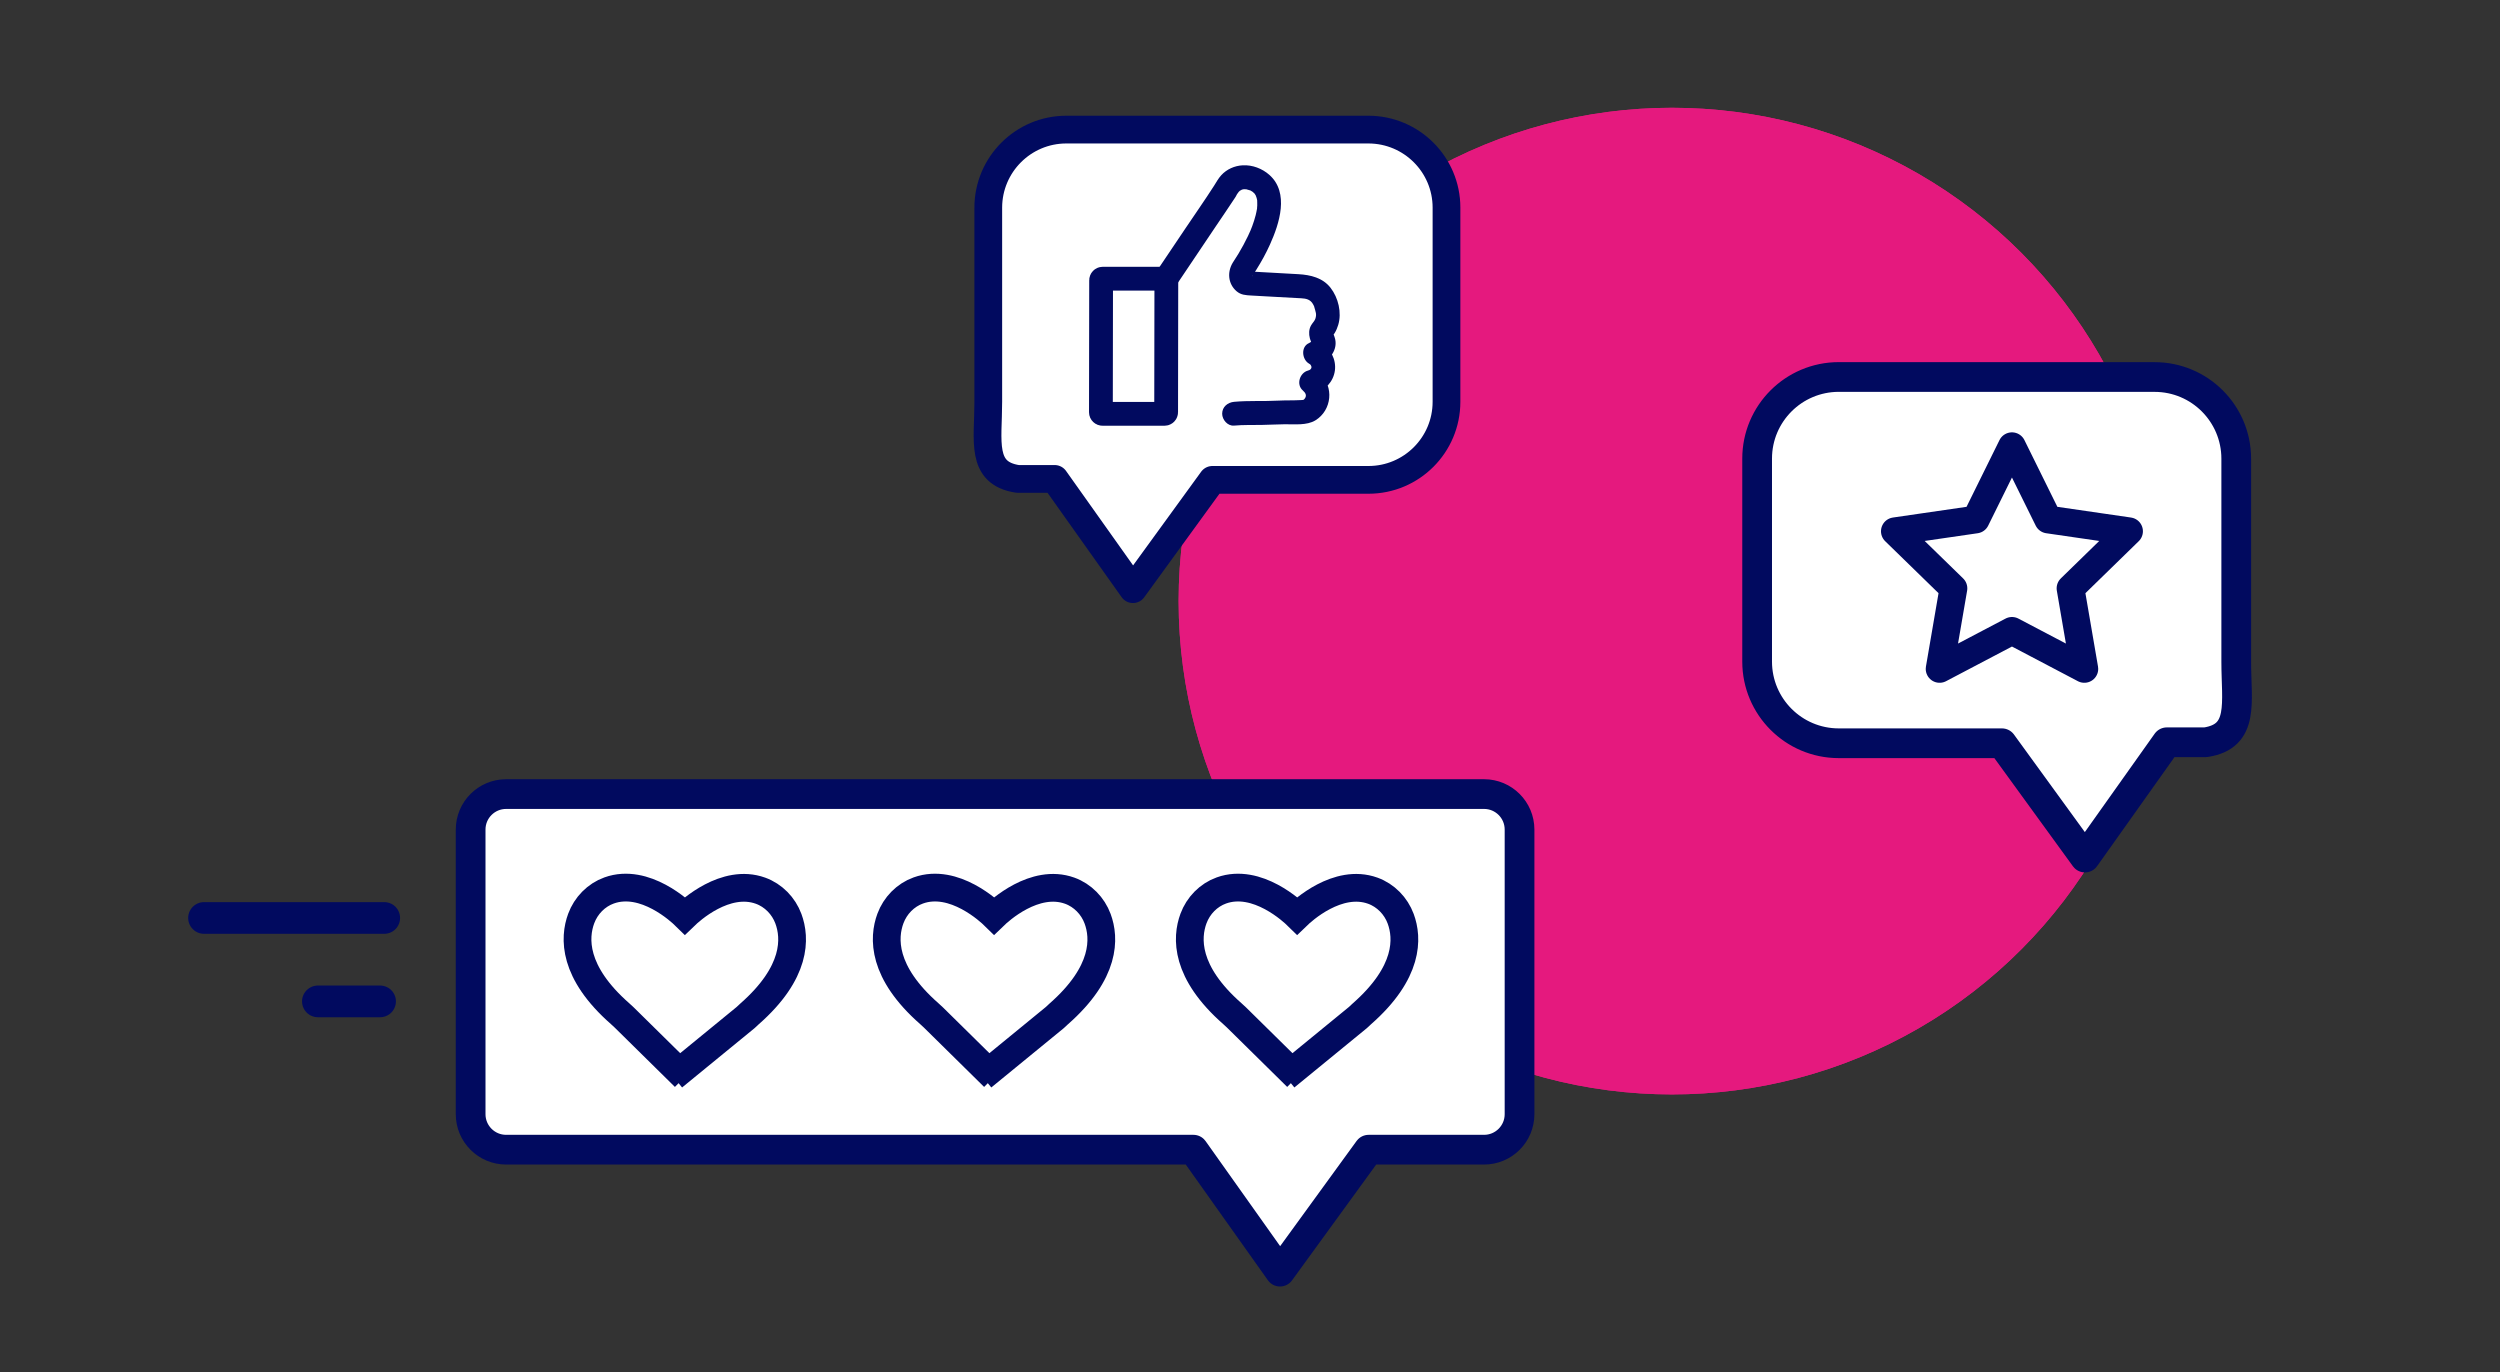
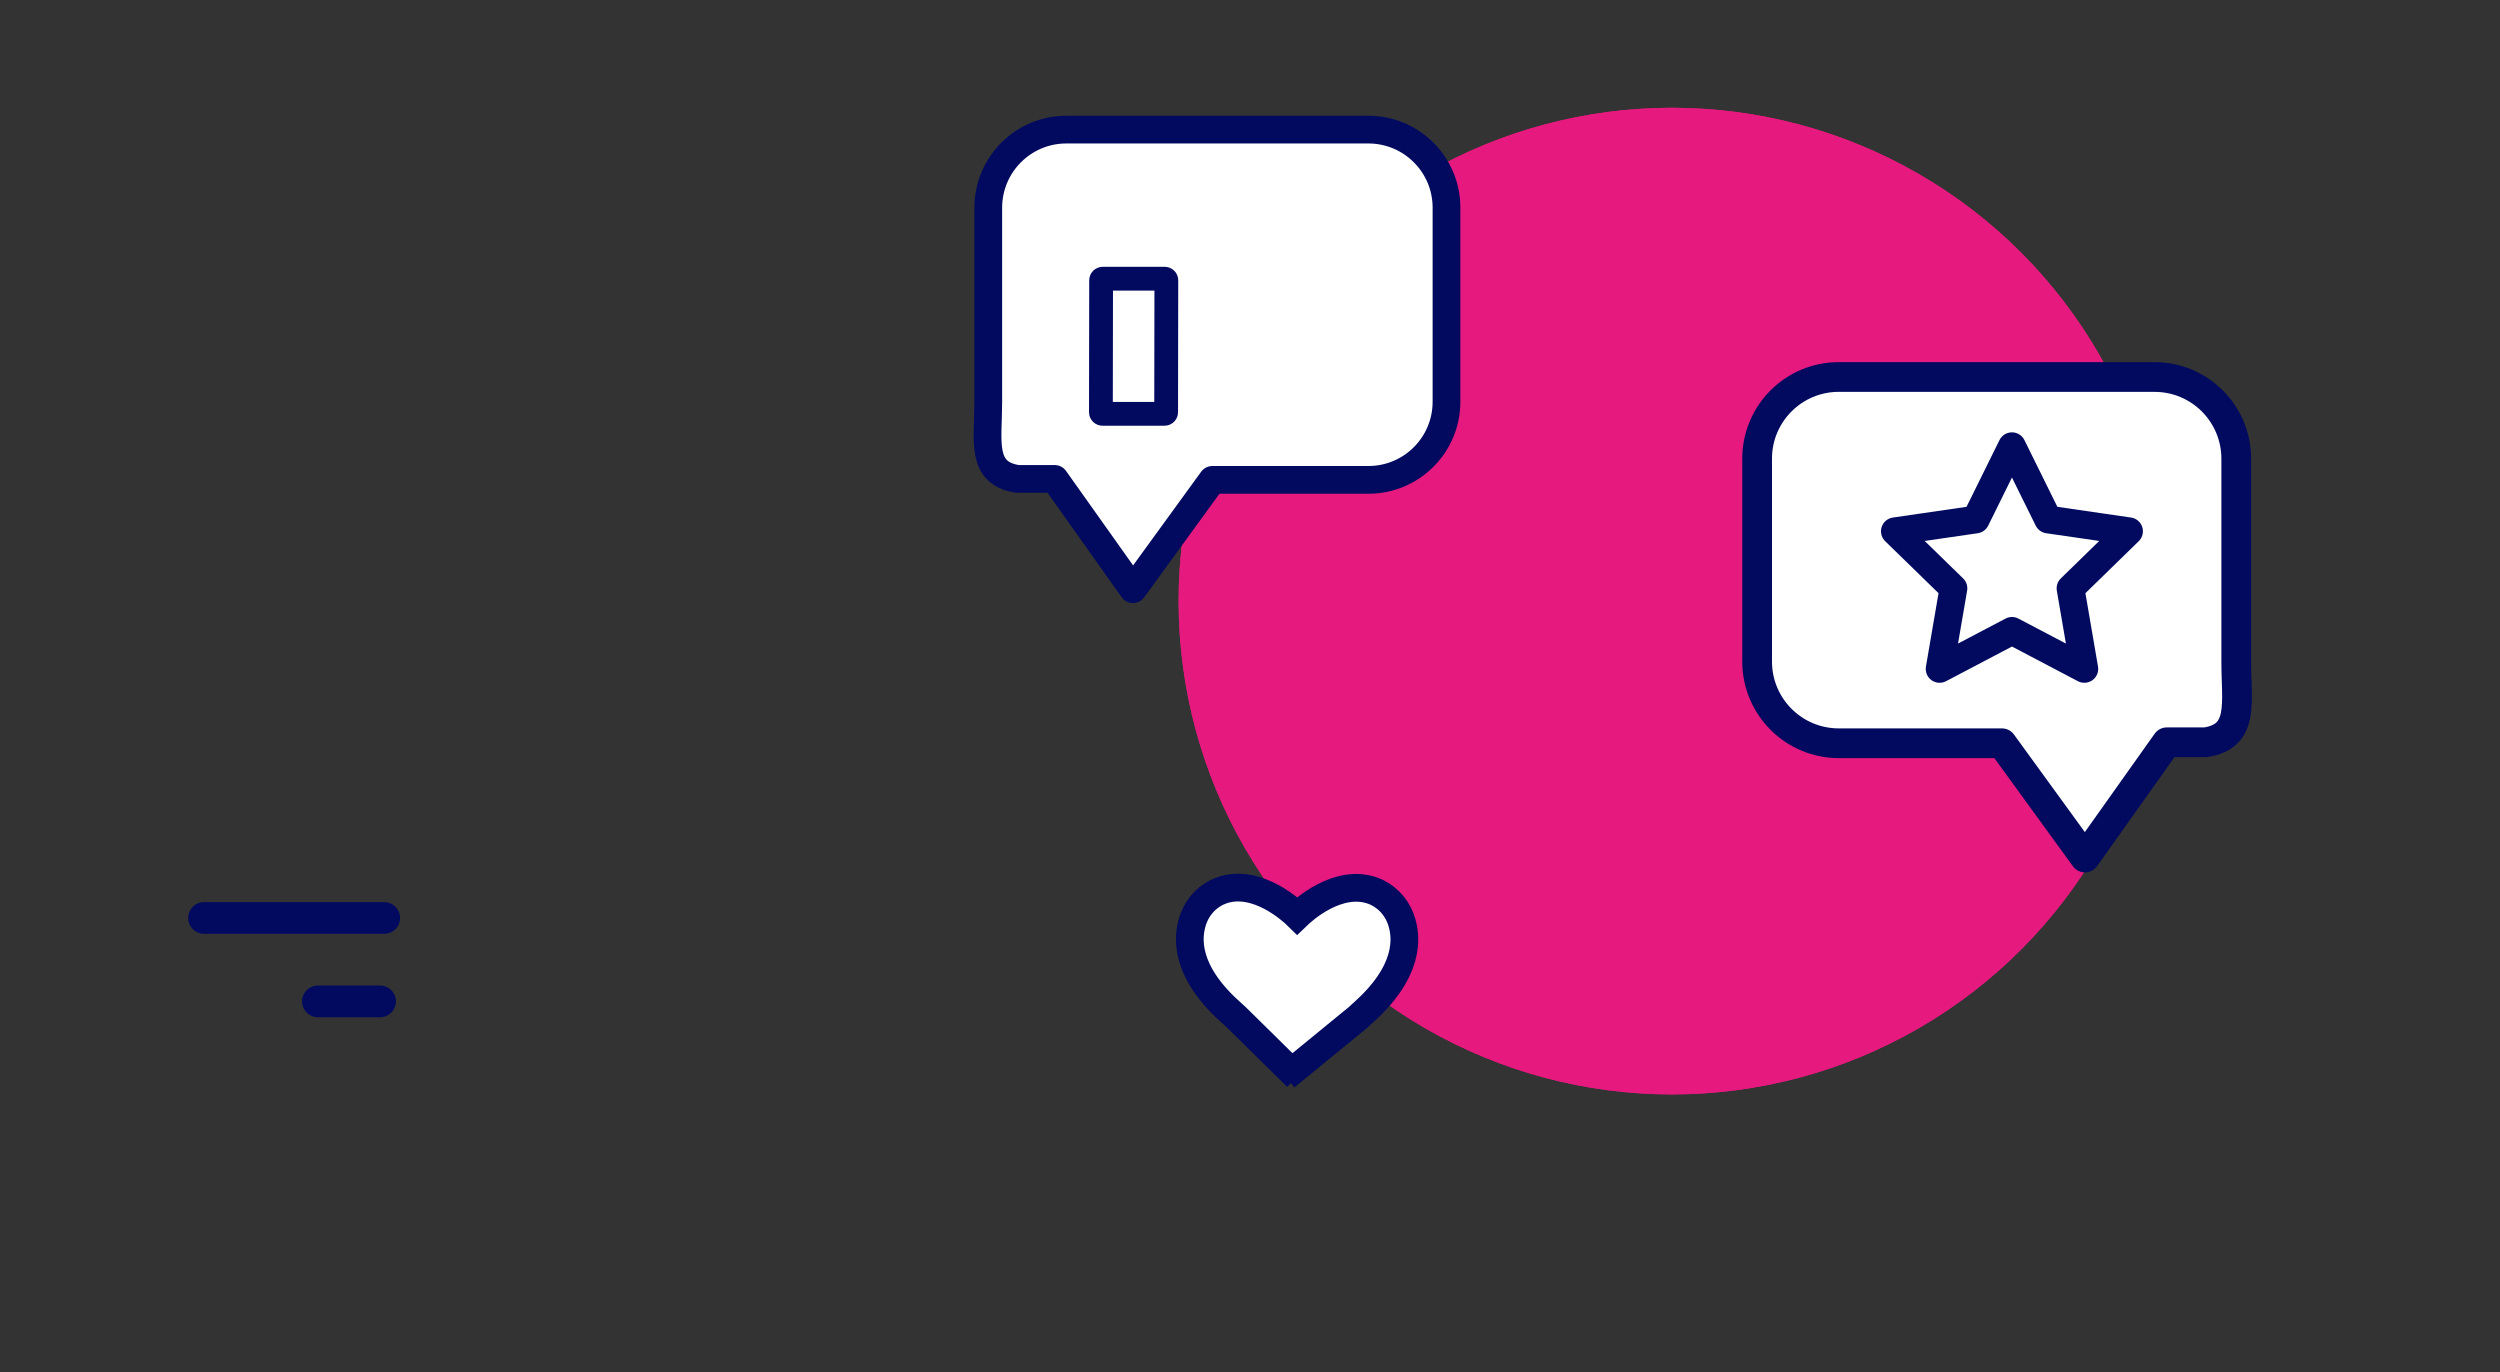
<svg xmlns="http://www.w3.org/2000/svg" id="Layer_1" viewBox="0 0 630.8 346.18">
  <rect x="0" y="0" width="630.8" height="346.18" fill="#333333" stroke="none" />
  <defs>
    <style>.cls-1{stroke-width:8px;}.cls-1,.cls-2{fill:none;}.cls-1,.cls-3,.cls-4,.cls-5,.cls-6{stroke:#010a5f;}.cls-1,.cls-4,.cls-6{stroke-linecap:round;}.cls-2{stroke:#e5197e;stroke-width:2.61px;}.cls-7{fill:#010a5f;}.cls-8,.cls-3,.cls-4,.cls-5,.cls-6{fill:#fff;}.cls-9{fill:#e5197e;}.cls-3,.cls-4{stroke-width:7px;}.cls-3,.cls-5{stroke-miterlimit:10;}.cls-4,.cls-6{stroke-linejoin:round;}.cls-5{stroke-width:6px;}.cls-6{stroke-width:7.5px;}</style>
  </defs>
  <g id="Ellipse_176">
    <circle class="cls-9" cx="421.86" cy="151.67" r="124.47" />
    <circle class="cls-2" cx="421.86" cy="151.67" r="123.17" />
  </g>
  <g>
    <path class="cls-4" d="M345.29,32.7h-76.25c-10.86,.01-19.66,8.82-19.68,19.68v49.02c.01,9.87-2.06,18.01,7.42,19.44h9.34l19.75,27.82,20.04-27.58h39.39c10.87-.01,19.67-8.82,19.68-19.69V52.38c-.01-10.86-8.82-19.66-19.68-19.68Z" />
    <g>
-       <path class="cls-8" d="M294.29,70.32l14.89-22.17c2.69-5.58,7.96-2.58,7.96-2.58,8.68,4.76-3.52,22.33-3.52,22.33-1.45,2.38,.72,3.62,.72,3.62l14.58,.81c1.98,.11,3.91,1.06,4.9,2.78,0,0,2.99,4.8-.3,8.41-.69,.76,.88,2.68,.49,3.63s-1.22,1.68-2.17,2.05c1.41,.73,2.27,2.39,2.06,3.96s-1.48,2.94-3.03,3.27c1.16,.92,1.79,2.47,1.61,3.94s-1.19,2.81-2.54,3.41c-.83,.37-6.68,.27-7.58,.36-1.5,.15-9.45,.14-10.95,.29" />
-       <path class="cls-7" d="M296.88,71.83c3.32-4.95,6.65-9.89,9.97-14.84,1.55-2.31,3.13-4.59,4.65-6.92,.09-.14,.19-.27,.27-.41,.04-.07,.31-.59,.36-.67-.02,.03,.63-.82,.31-.47,.03-.03,.74-.67,.24-.3,.15-.11,1.07-.51,.4-.29,.22-.08,.45-.12,.68-.19-.67,.21-.17,0,.09,0,.21,0,.43,.02,.63,.02,.66-.02-.61-.2-.02,0,.31,.11,.66,.19,.98,.28,.7,.18-.62-.39,.07,.03,.16,.1,.33,.19,.5,.29,.19,.11,.59,.56,.08,.04,.13,.13,.29,.32,.44,.43,.49,.37-.26-.52,.03,.02,.09,.17,.21,.34,.31,.51,.07,.11,.12,.24,.17,.35-.39-.76-.03,0,.03,.22,.05,.2,.08,.4,.14,.59,.19,.65,.01-.66,0,.03,0,.43,.04,.87,.02,1.3,0,.22-.04,.45-.05,.67-.01,.76,.14-.64,0,.12-.11,.55-.2,1.09-.34,1.63-.24,.96-.55,1.9-.89,2.83-.08,.21-.61,1.52-.35,.9-.23,.52-.46,1.04-.71,1.56-.73,1.53-1.54,3.02-2.41,4.47-.46,.77-.98,1.5-1.44,2.27-1.42,2.37-1.18,5.3,.94,7.16,1.12,.98,2.37,1.03,3.76,1.11l5.37,.3,6.21,.34c1.37,.08,2.55,.02,3.45,.85,.24,.22,.37,.41,.54,.71,.06,.11,.12,.23,.18,.35,.38,.69-.06-.37,.09,.21,.38,1.4,.7,1.92,.31,3.1-.19,.58-.73,1.05-1.1,1.71-.55,.99-.57,2.14-.29,3.21,.07,.28,.18,.54,.28,.81,.07,.18,.14,.37,.2,.55,.09,.37,.11,.36,.06-.03l.2-.78c-.18,.32-.23,.39-.14,.21-.22,.05-.46,.31-.81,.46-2.13,.93-1.78,4.15,0,5.18,.33,.19,.35,.22,.48,.44,.11,.19,.16,.37,.14,.53-.06,.39-.35,.65-.87,.78-2.08,.55-3.05,3.51-1.32,5.01,.76,.66,1.02,1.31,.53,2.02-.23,.33-.19,.2-.52,.45,.14-.11,.47-.16,.08-.06-.49,.13,.78-.02,.12-.02-.22,0-.44,.03-.66,.05-1.93,.11-3.87,.04-5.8,.14-3.68,.2-7.41-.04-11.09,.3-1.61,.15-3,1.27-3,3,0,1.51,1.38,3.15,3,3,2.29-.21,4.63-.13,6.93-.17,1.94-.03,3.88-.15,5.82-.17,2.45-.03,5.61,.35,7.78-.99,4.15-2.55,4.77-8.56,1.05-11.8l-1.32,5.01c2.71-.71,4.81-2.98,5.18-5.77s-1.06-5.54-3.5-6.95v5.18c2.34-1.02,4.14-3.51,3.58-6.11-.08-.37-.21-.72-.34-1.08-.06-.17-.12-.39-.2-.55-.29-.59,.06-.09-.06,.04l-.44,1.23,.47-.61c.16-.21,.31-.41,.45-.64,.38-.63,.67-1.33,.88-2.03,.93-3.09,.03-6.85-1.94-9.37s-5.01-3.25-8.11-3.43l-7.5-.42c-1.94-.11-3.87-.22-5.81-.32l1.51,.41c-.42-.25,.49,.44,.23,.19-.29-.29-.04-.04-.06-.01l.11,.16c-.16-.27-.16-.23,0,.14,.05-.62-.02,.36-.12,.36-.11,0,.16-.29,.22-.4,.26-.43,.56-.85,.83-1.27,1.28-2.04,2.44-4.15,3.43-6.35,2.35-5.21,4.92-13.04-.17-17.55-1.81-1.6-4.28-2.54-6.71-2.41-2.07,.11-4.03,.98-5.43,2.51-.73,.8-1.22,1.72-1.79,2.62-2.36,3.69-4.89,7.28-7.33,10.92s-4.92,7.32-7.38,10.98c-.9,1.35-.26,3.32,1.08,4.1,1.47,.86,3.2,.27,4.1-1.08h0Z" />
-     </g>
+       </g>
    <path class="cls-5" d="M293.84,104.42h-15.66c-.22,0-.4-.18-.4-.4l.05-33.3c0-.22,.18-.4,.4-.4h15.66c.22,0,.4,.18,.4,.4l-.05,33.3c0,.22-.18,.4-.4,.4Z" />
  </g>
-   <path class="cls-6" d="M374.46,200.36H127.71c-4.95,0-8.96,4.01-8.96,8.96v71.81c0,4.95,4.01,8.96,8.96,8.96h173.42l21.84,30.77,22.36-30.77h29.12c4.95,0,8.96-4.01,8.96-8.96v-71.81c0-4.95-4.01-8.96-8.96-8.96Z" />
-   <path class="cls-3" d="M169.89,271.68l18.17-14.87c.33-.33,.68-.65,1.03-.95,11.98-10.51,11.64-19.17,9.84-24.04-1.2-3.25-3.78-5.9-7.04-7.08-8.86-3.19-17.83,5.13-19.07,6.33-.95-.93-10.1-9.64-19.13-6.39-3.26,1.17-5.84,3.83-7.04,7.08-1.8,4.87-2.14,13.53,9.84,24.04,.35,.31,.7,.63,1.03,.95l15.23,15.01" />
-   <path class="cls-3" d="M247.91,271.68l18.17-14.87c.33-.33,.68-.65,1.03-.95,11.98-10.51,11.64-19.17,9.84-24.04-1.2-3.25-3.78-5.9-7.04-7.08-8.86-3.19-17.83,5.13-19.07,6.33-.95-.93-10.1-9.64-19.13-6.39-3.26,1.17-5.84,3.83-7.04,7.08-1.8,4.87-2.14,13.53,9.84,24.04,.35,.31,.7,.63,1.03,.95l15.23,15.01" />
  <path class="cls-3" d="M324.38,271.68l18.17-14.87c.33-.33,.68-.65,1.03-.95,11.98-10.51,11.64-19.17,9.84-24.04-1.2-3.25-3.78-5.9-7.04-7.08-8.86-3.19-17.83,5.13-19.07,6.33-.95-.93-10.1-9.64-19.13-6.39-3.26,1.17-5.84,3.83-7.04,7.08-1.8,4.87-2.14,13.53,9.84,24.04,.35,.31,.7,.63,1.03,.95l15.23,15.01" />
  <path id="Path_4149" class="cls-1" d="M96.95,231.62H51.48" />
  <path id="Path_4150" class="cls-1" d="M95.9,252.67h-15.69" />
  <path class="cls-6" d="M463.94,95.13h79.73c11.36,.01,20.56,9.22,20.58,20.58v51.26c-.01,10.32,2.15,18.84-7.76,20.32h-9.76s-20.65,29.09-20.65,29.09l-20.95-28.84h-41.19c-11.36-.01-20.57-9.23-20.58-20.59v-51.25c.01-11.36,9.22-20.56,20.58-20.58Z" />
  <path id="Path_4145" class="cls-4" d="M507.66,112.59l9.13,18.49,20.41,2.97-14.77,14.4,3.49,20.33-18.26-9.6-18.26,9.6,3.49-20.33-14.78-14.4,20.41-2.97,9.13-18.49Z" />
</svg>